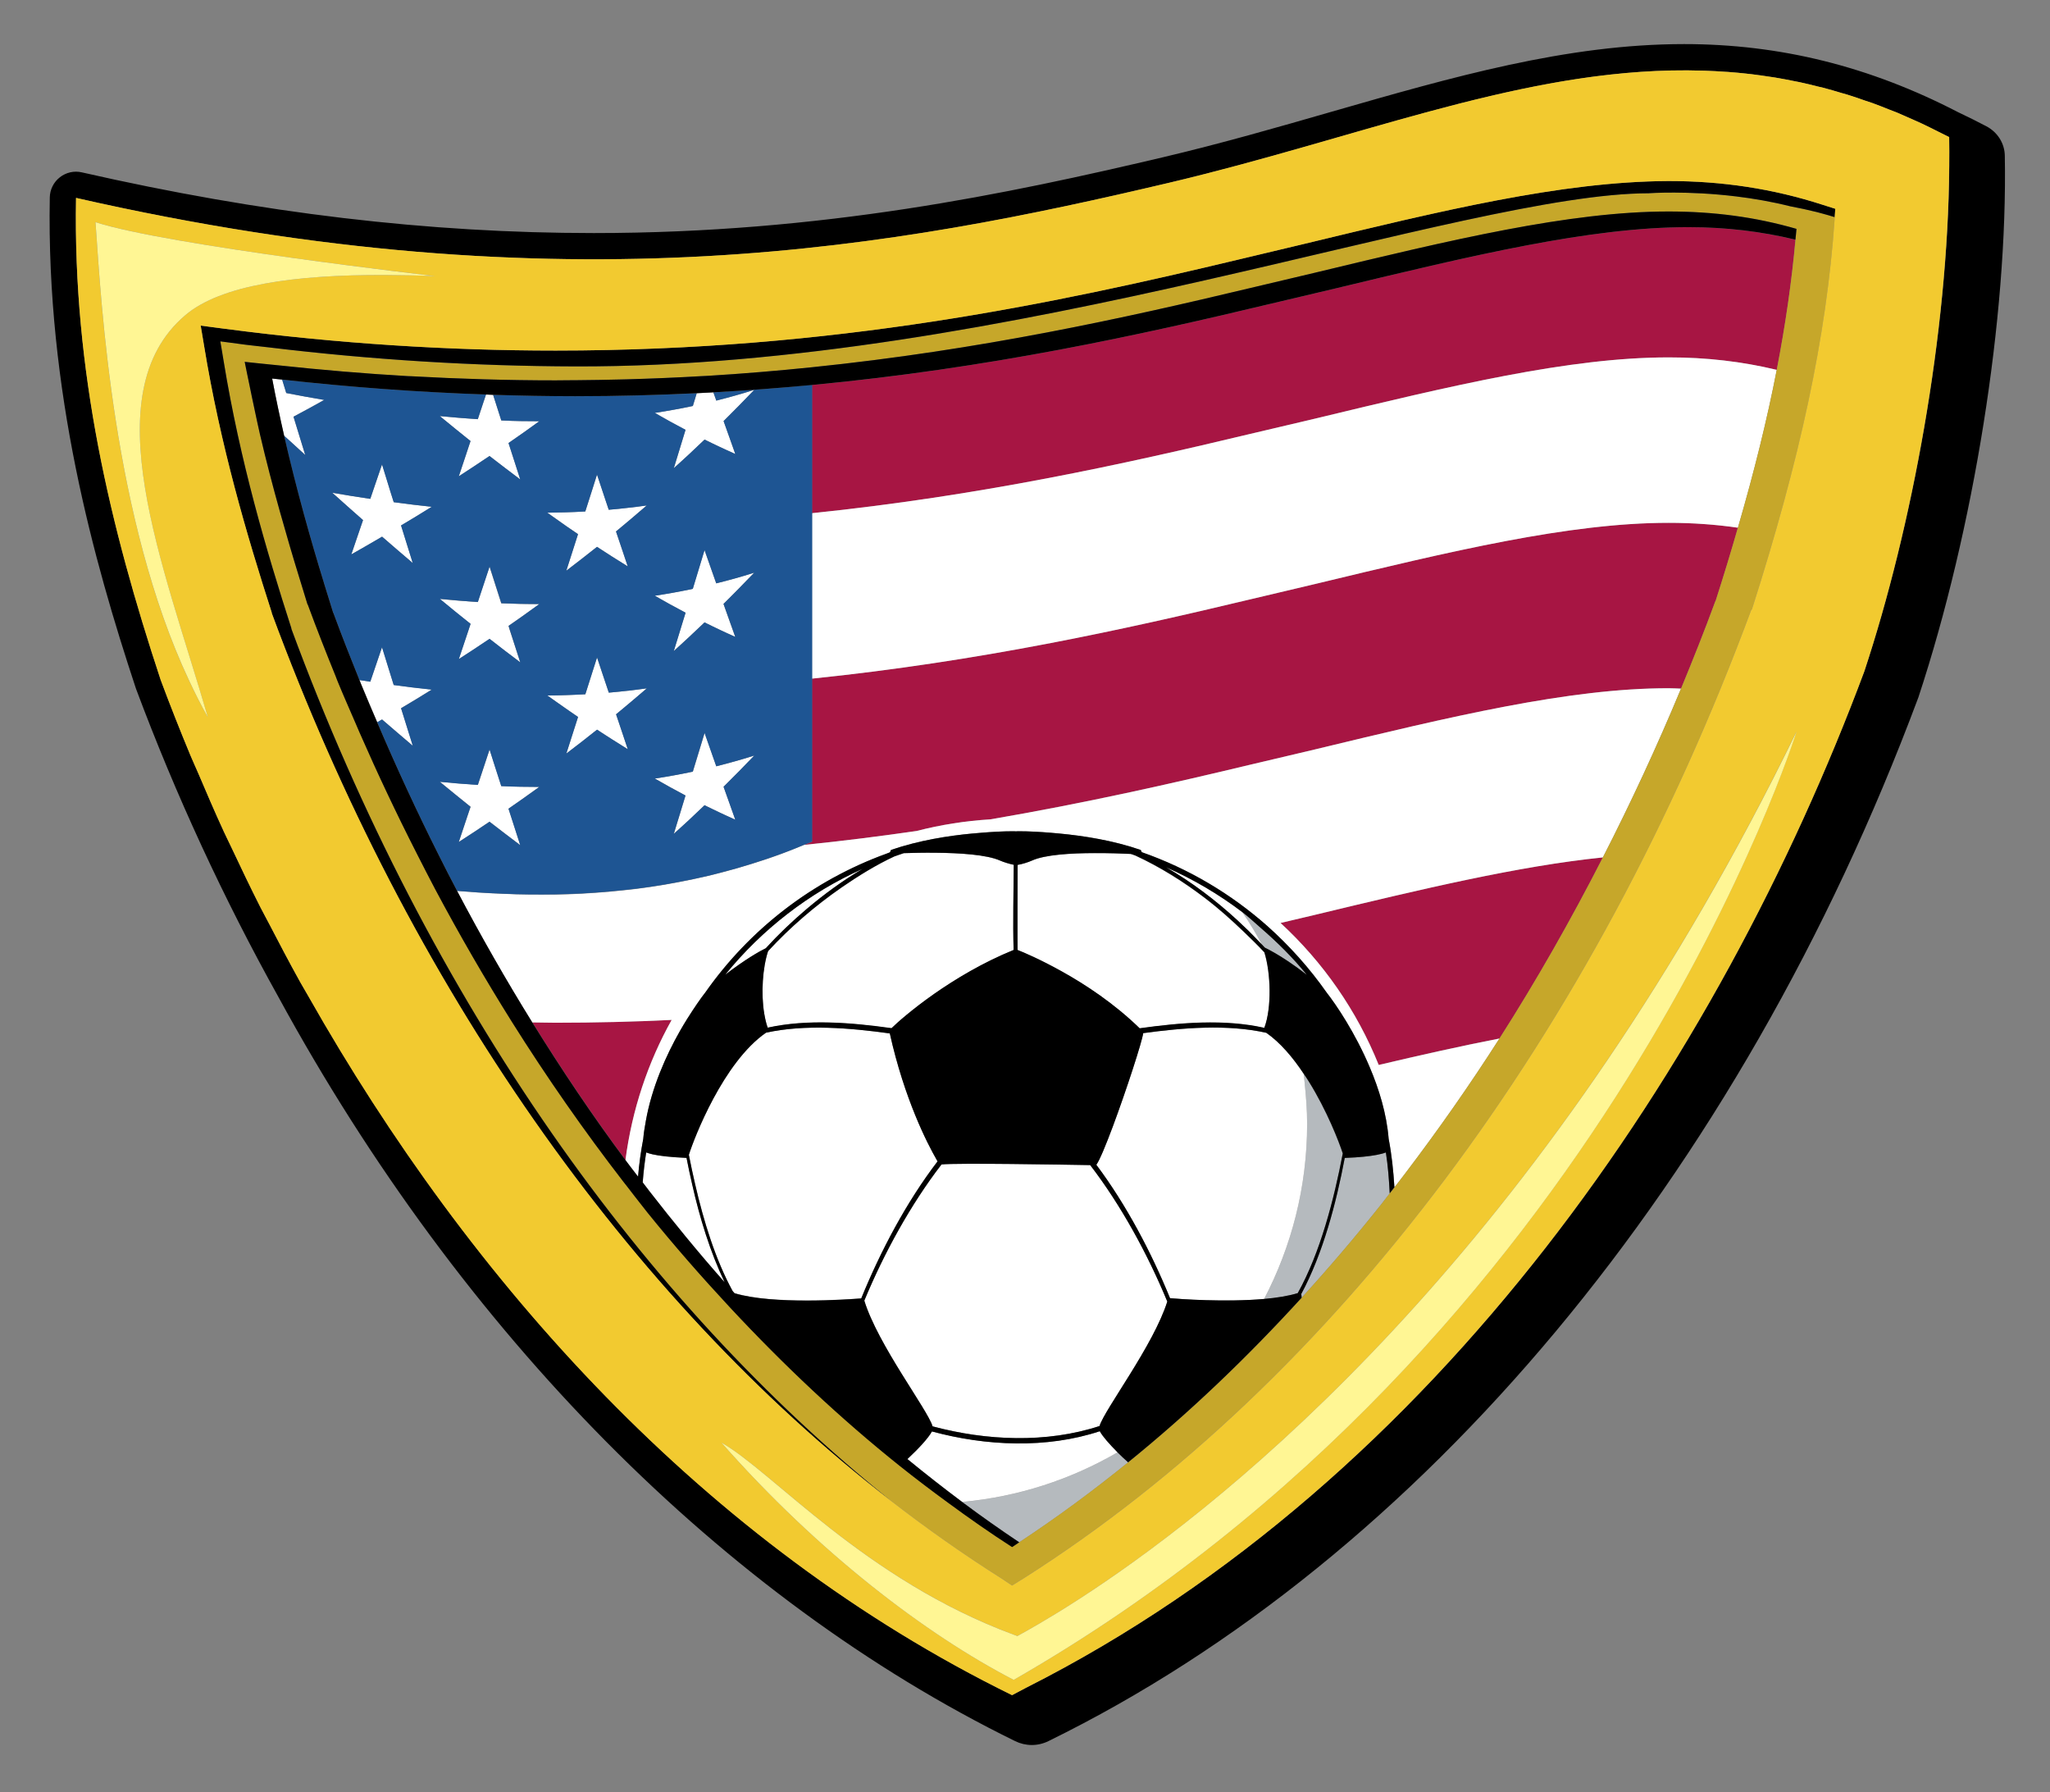
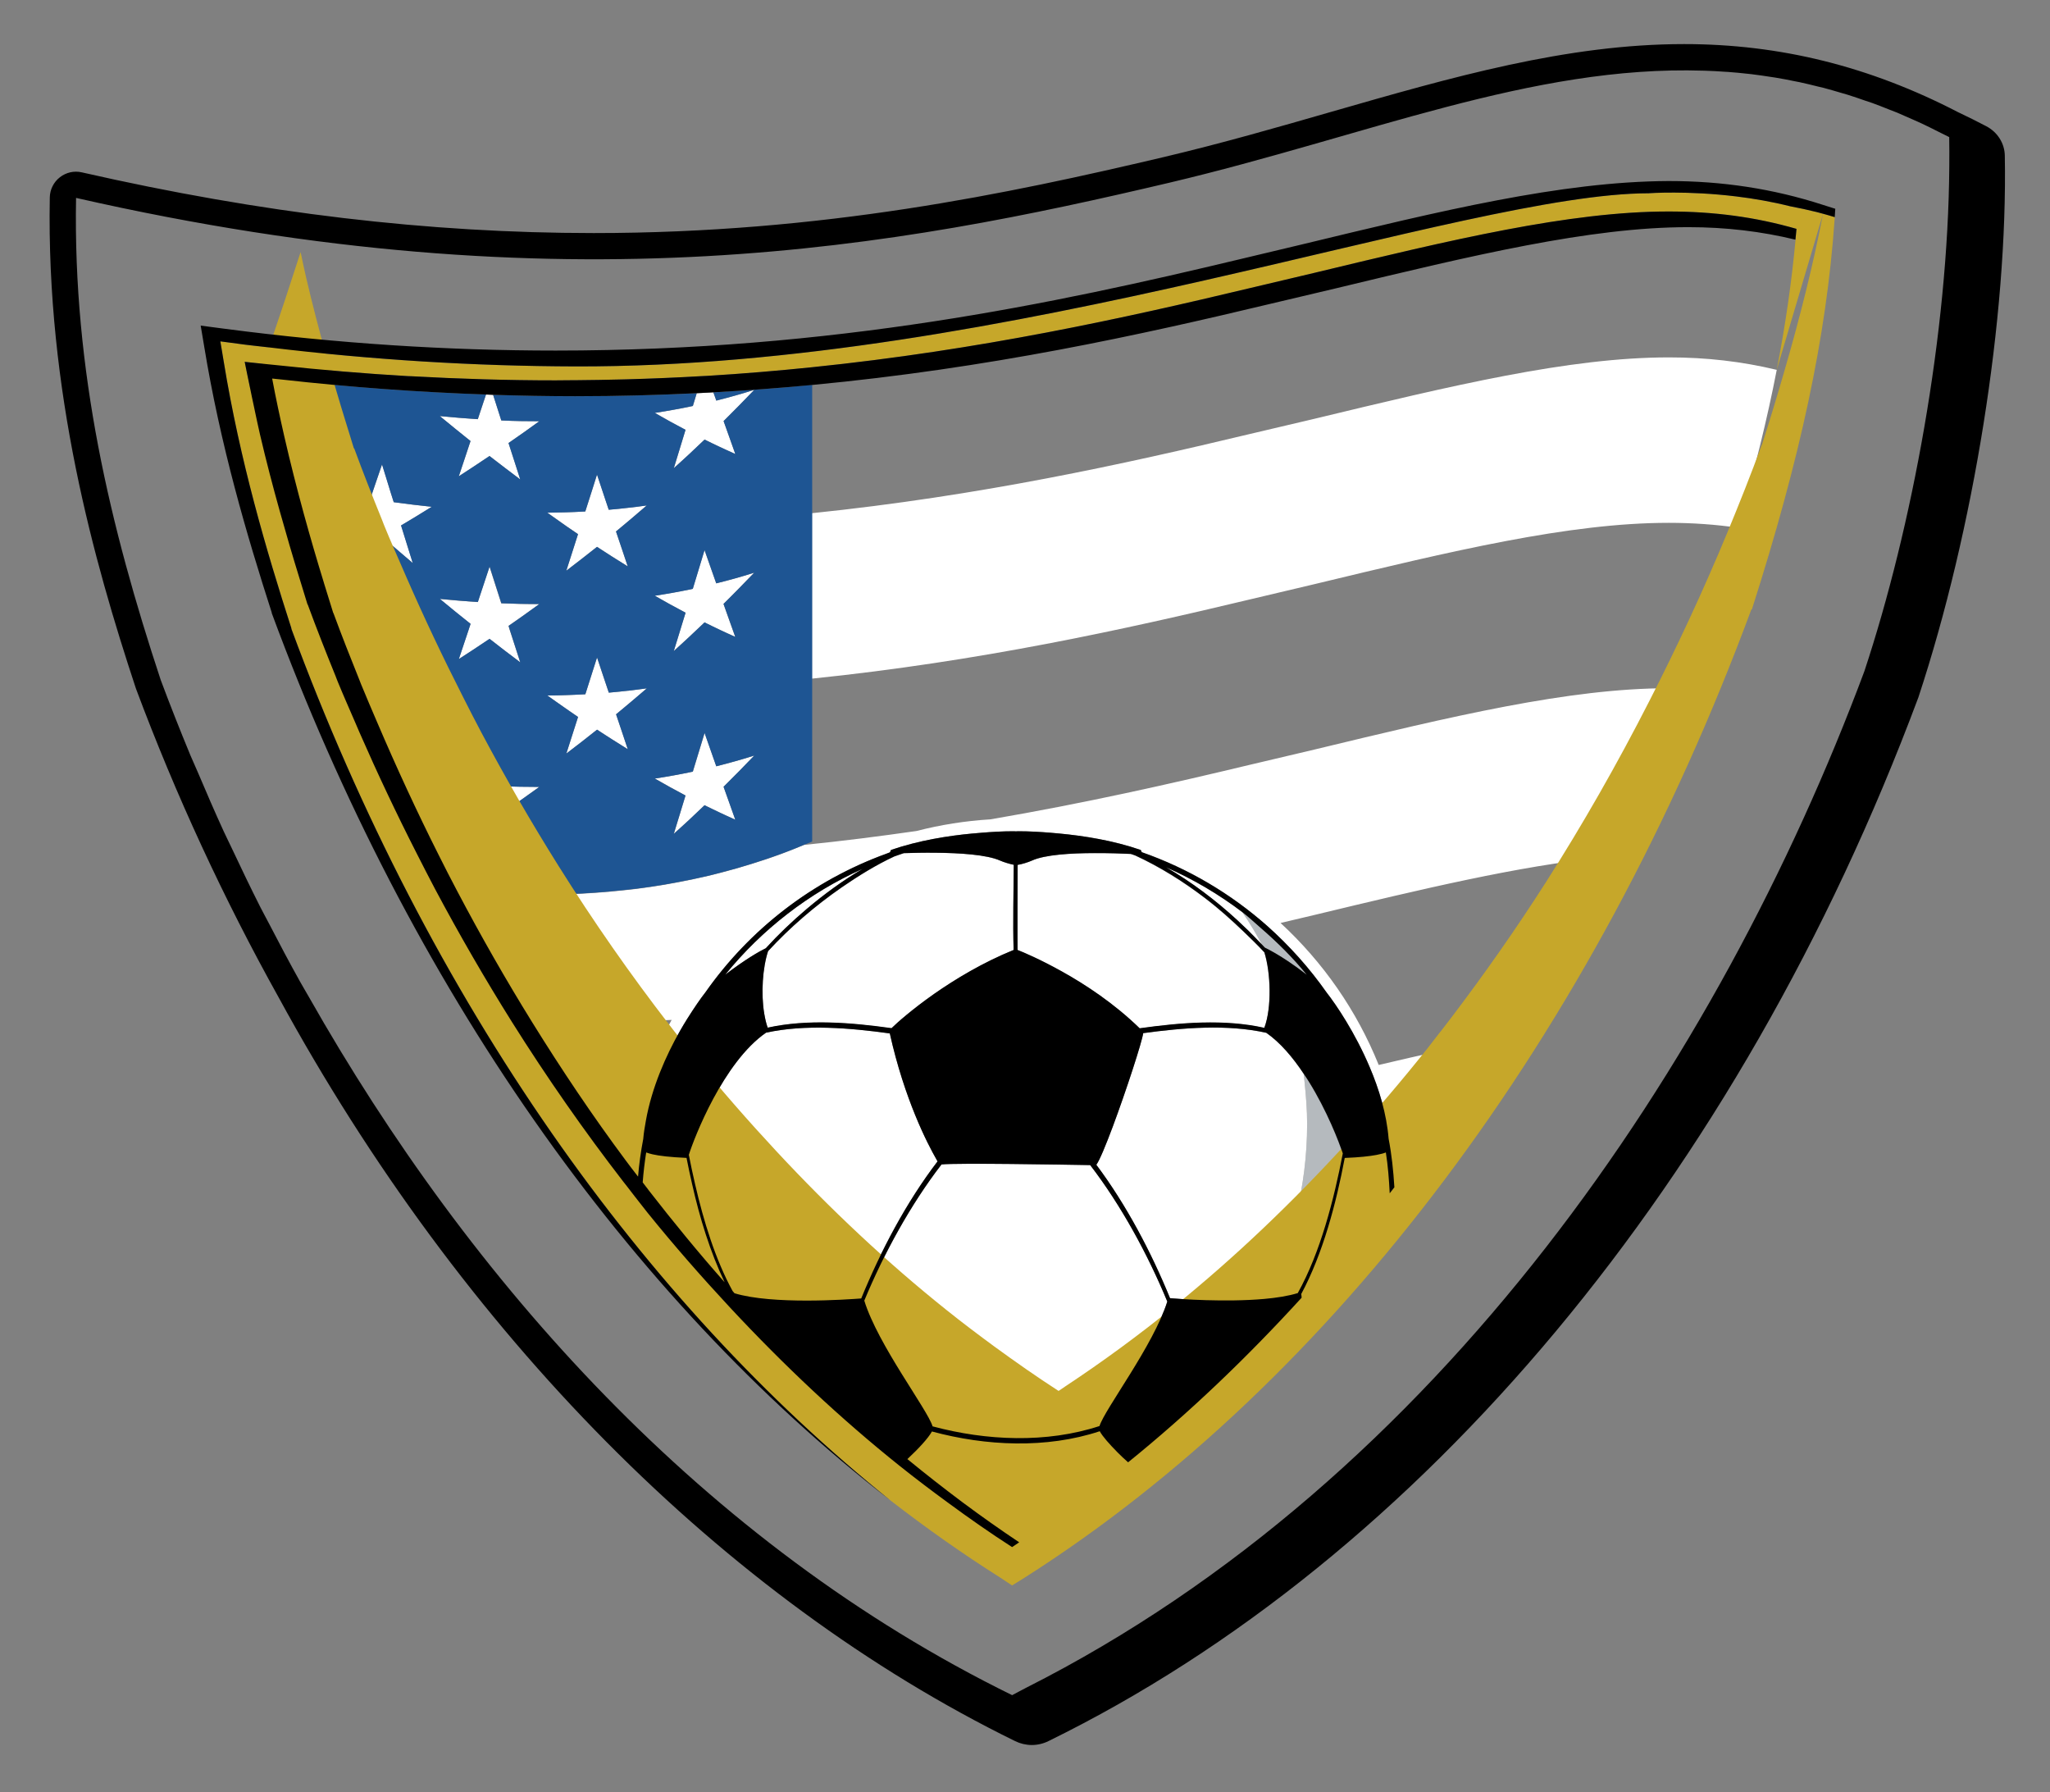
<svg xmlns="http://www.w3.org/2000/svg" version="1.1" id="Layer_1" x="0px" y="0px" width="51.667px" height="45.167px" viewBox="0 0 51.667 45.167" style="enable-background:new 0 0 51.667 45.167;" xml:space="preserve">
  <rect x="0" y="0" width="51.667" height="45.167" fill="#808080" stroke="none" />
-   <path id="color6" style="fill:#A71543;" d="M45.25,6.041C45.156,7.102,45,8.186,44.78,9.32c-0.88-0.21-1.773-0.314-2.725-0.314  c-2.512,0-5.465,0.711-8.93,1.548l-1.623,0.382c-3.183,0.761-6.806,1.561-11.038,1.996c0-0.082,0-0.163,0-0.245  c0-0.199,0-0.405,0-0.627c0-0.221,0-0.458,0-0.72c0-0.264,0-0.501,0-0.722s0-0.426,0-0.626c0-0.097,0-0.193,0-0.29  c4.464-0.422,8.25-1.255,11.579-2.051l1.629-0.385c3.433-0.827,6.394-1.541,8.879-1.541C43.508,5.726,44.396,5.833,45.25,6.041z   M33.125,14.721l-1.623,0.384c-3.184,0.761-6.806,1.56-11.038,1.996c0,0.034,0,0.063,0,0.099c0,0.221,0,0.458,0,0.722s0,0.5,0,0.721  s0,0.426,0,0.627c0,0.199,0,0.394,0,0.595s0,0.406,0,0.626s0,0.459,0,0.721c-0.066,0.029-0.13,0.052-0.196,0.078  c0.978-0.098,1.92-0.217,2.834-0.35c0.602-0.154,1.222-0.253,1.861-0.293c2.378-0.408,4.546-0.898,6.539-1.375l1.623-0.383  c3.465-0.836,6.42-1.547,8.93-1.547c0.105,0,0.207,0.007,0.313,0.01c0.299-0.726,0.592-1.458,0.865-2.203h0.004  c0.207-0.64,0.393-1.251,0.564-1.852c-0.566-0.082-1.146-0.123-1.746-0.123C39.543,13.175,36.59,13.887,33.125,14.721z   M13.416,25.762c0.747,1.202,1.529,2.364,2.349,3.47c0.165-1.268,0.565-2.462,1.165-3.531c-0.948,0.043-1.921,0.069-2.926,0.069  C13.809,25.77,13.611,25.763,13.416,25.762z M32.274,23.257c1.07,0.99,1.923,2.207,2.475,3.578c1.063-0.252,2.078-0.479,3.043-0.666  c0.928-1.451,1.795-2.978,2.606-4.563c-2.13,0.218-4.54,0.793-7.272,1.451L32.274,23.257z" />
  <path id="color5" style="fill:#B5BABE;" d="M31.879,23.88c-0.022-0.026-0.053-0.051-0.074-0.078  c-0.032-0.063-0.069-0.123-0.104-0.186c-0.037-0.064-0.072-0.132-0.111-0.195c-0.086-0.147-0.182-0.291-0.277-0.434  c0.159,0.122,0.305,0.26,0.456,0.391c0.42,0.363,0.817,0.754,1.167,1.185c-0.357-0.272-0.614-0.438-0.801-0.545  C32.024,23.951,31.933,23.904,31.879,23.88z M32.986,27.257c-0.04-0.066-0.086-0.131-0.13-0.198c0.009,0.073,0.02,0.149,0.025,0.224  c0.035,0.342,0.063,0.688,0.063,1.039c0,1.592-0.396,3.092-1.083,4.412c0.314-0.029,0.608-0.074,0.846-0.146  c0.57-1.021,0.914-2.367,1.133-3.521C33.743,28.772,33.44,27.992,32.986,27.257z M24.253,37.848c0.473,0.353,0.952,0.69,1.437,1.015  c0.934-0.613,1.848-1.287,2.744-2.014c-0.094-0.085-0.182-0.169-0.266-0.252C26.997,37.277,25.671,37.72,24.253,37.848z   M34.929,29.041c-0.05,0.021-0.134,0.041-0.235,0.062c-0.176,0.032-0.428,0.063-0.801,0.075c-0.213,1.132-0.548,2.41-1.096,3.43  c0.004,0.021,0.007,0.063,0.009,0.092c0.684-0.748,1.351-1.529,1.999-2.344c0.072-0.093,0.146-0.189,0.22-0.284  C35.01,29.722,34.981,29.378,34.929,29.041z" />
  <path id="fill" style="fill:#FFFFFF;" d="M44.78,9.32c-0.242,1.25-0.568,2.565-0.979,3.978c-0.566-0.082-1.146-0.123-1.746-0.123  c-2.512,0-5.465,0.712-8.93,1.546l-1.623,0.384c-3.183,0.761-6.806,1.56-11.038,1.996c0-0.183,0-0.359,0-0.528  c0-0.201,0-0.394,0-0.595s0-0.406,0-0.627c0-0.22,0-0.459,0-0.722c0-0.264,0-0.5,0-0.721s0-0.427,0-0.627c0-0.118,0-0.233,0-0.349  c4.231-0.437,7.855-1.234,11.038-1.996l1.623-0.382c3.465-0.835,6.42-1.548,8.93-1.548C43.006,9.005,43.9,9.109,44.78,9.32z   M33.125,18.889l-1.623,0.383c-1.992,0.478-4.16,0.968-6.539,1.375c-0.64,0.039-1.261,0.138-1.861,0.293  c-0.915,0.132-1.857,0.252-2.834,0.351c-0.193,0.078-0.386,0.158-0.577,0.228c-0.254,0.094-0.506,0.178-0.758,0.255  c-0.25,0.079-0.498,0.148-0.743,0.213s-0.489,0.122-0.73,0.172c-0.24,0.051-0.48,0.096-0.717,0.137  c-0.237,0.039-0.47,0.074-0.704,0.104c-0.232,0.027-0.463,0.053-0.691,0.072c-0.229,0.021-0.457,0.035-0.682,0.048  s-0.449,0.021-0.67,0.024c-0.221,0-0.44,0-0.658-0.002s-0.435-0.008-0.651-0.018c-0.216-0.008-0.43-0.02-0.642-0.033  c-0.177-0.013-0.35-0.025-0.525-0.039c0.6,1.139,1.232,2.242,1.894,3.312c0.196,0.001,0.393,0.008,0.588,0.008  c1.005,0,1.979-0.024,2.926-0.071c-0.6,1.072-1,2.268-1.165,3.533c0.091,0.124,0.186,0.243,0.279,0.367  c0.013,0.018,0.026,0.031,0.039,0.048c0.028-0.319,0.073-0.638,0.131-0.95c0.012-0.152,0.039-0.306,0.066-0.455  c0.15-0.84,0.508-1.644,0.857-2.259c0.062-0.11,0.122-0.207,0.182-0.306c0.036-0.057,0.071-0.109,0.105-0.162  c0.013-0.021,0.027-0.041,0.041-0.063c0.122-0.188,0.231-0.341,0.313-0.443c0.694-0.99,1.571-1.84,2.582-2.504  c0.019-0.012,0.036-0.022,0.055-0.034c0.182-0.117,0.367-0.229,0.556-0.335c0.061-0.032,0.124-0.063,0.186-0.096  c0.156-0.082,0.314-0.164,0.477-0.238c0.231-0.104,0.464-0.203,0.706-0.29c0.032-0.013,0.062-0.025,0.095-0.037l0.025-0.058  c0.7-0.244,1.454-0.359,2.051-0.416c0.012,0,0.023,0,0.034-0.002c0.068-0.006,0.134-0.012,0.197-0.016  c0.264-0.023,0.531-0.039,0.801-0.039l0.065,0.004l0.057-0.004h0.009c0.271,0,0.54,0.016,0.807,0.039  c0.072,0.006,0.147,0.012,0.226,0.02c0.598,0.055,1.349,0.172,2.047,0.414l0.025,0.055c1.178,0.412,2.248,1.05,3.165,1.861  c0.562,0.498,1.063,1.06,1.494,1.674c0.243,0.31,0.72,1.015,1.086,1.881c0.235,0.556,0.427,1.177,0.478,1.806  c0.076,0.397,0.119,0.808,0.145,1.222c0.092-0.117,0.184-0.231,0.273-0.352c0.824-1.084,1.617-2.214,2.373-3.396  c-0.963,0.187-1.979,0.416-3.043,0.666c-0.552-1.371-1.402-2.59-2.474-3.578l0.851-0.201c2.733-0.658,5.145-1.234,7.273-1.451  c0.702-1.373,1.361-2.791,1.969-4.253c-0.104-0.003-0.207-0.01-0.313-0.01C39.543,17.342,36.59,18.053,33.125,18.889z   M25.202,21.685c-0.331-0.146-1.006-0.189-1.611-0.195c-0.308-0.005-0.598,0.002-0.812,0.01c-0.081,0.025-0.16,0.053-0.238,0.082  c-0.458,0.213-0.901,0.486-1.331,0.785c-0.677,0.469-1.312,1.018-1.853,1.605c-0.135,0.412-0.182,1.064-0.096,1.576  c0.022,0.127,0.049,0.248,0.086,0.352c1.01-0.223,2.109-0.127,3.122,0.014c0.142-0.142,0.53-0.481,1.077-0.867  c0.537-0.375,1.226-0.791,2-1.104c-0.021-0.714,0-1.435,0.003-2.147C25.455,21.774,25.295,21.727,25.202,21.685z M31.461,23.449  c0.117,0.117,0.23,0.231,0.344,0.354c-0.032-0.063-0.069-0.125-0.104-0.188c-0.037-0.064-0.072-0.132-0.111-0.195  c-0.086-0.146-0.182-0.291-0.277-0.433c-0.591-0.45-1.236-0.831-1.928-1.134c0.646,0.372,1.25,0.83,1.802,1.336  C31.28,23.275,31.37,23.362,31.461,23.449z M17.303,29.177c-0.415-0.018-0.686-0.051-0.857-0.09  c-0.067-0.018-0.122-0.031-0.16-0.047c-0.039,0.25-0.068,0.502-0.087,0.756c0.025,0.033,0.051,0.065,0.076,0.1  c0.025,0.031,0.05,0.064,0.076,0.1c0.62,0.799,1.255,1.576,1.913,2.317c-0.366-0.765-0.63-1.631-0.819-2.47  C17.393,29.617,17.344,29.393,17.303,29.177z M32.856,27.059c-0.271-0.407-0.587-0.784-0.943-1.032  c-0.988-0.221-2.104-0.127-3.102,0.008c-0.025,0.217-0.43,1.45-0.768,2.358c-0.174,0.469-0.332,0.853-0.414,0.96  c0.756,1.009,1.385,2.202,1.856,3.361c0.226,0.021,1.396,0.105,2.375,0.02c0.688-1.32,1.084-2.818,1.084-4.412  c0-0.352-0.028-0.697-0.063-1.039C32.875,27.208,32.865,27.132,32.856,27.059z M23.49,36.069c-0.097,0.177-0.341,0.437-0.619,0.697  c0.456,0.373,0.916,0.733,1.382,1.081c1.418-0.129,2.744-0.57,3.916-1.251c-0.203-0.204-0.373-0.396-0.447-0.531  C26.375,36.507,24.85,36.439,23.49,36.069z M23.598,29.207c-0.221-0.386-0.802-1.506-1.171-3.168  c-1.002-0.136-2.124-0.233-3.119-0.018c-1.078,0.746-1.81,2.65-1.945,3.078c0.045,0.238,0.1,0.488,0.157,0.736  c0.213,0.932,0.511,1.901,0.944,2.695c0.017,0.02,0.033,0.036,0.049,0.055c0.958,0.291,2.843,0.16,3.194,0.131  c0.488-1.196,1.139-2.428,1.924-3.453C23.621,29.248,23.608,29.225,23.598,29.207z M23.73,29.343  c-0.781,1.01-1.454,2.244-1.946,3.432c0.345,1.117,1.597,2.748,1.721,3.168c1.354,0.363,2.868,0.43,4.207-0.008  c0.136-0.432,1.357-2.027,1.711-3.139c-0.491-1.187-1.164-2.424-1.944-3.438C26.799,29.348,24.128,29.302,23.73,29.343z   M18.278,24.563c0.256-0.196,0.466-0.339,0.632-0.444c0.181-0.115,0.311-0.186,0.391-0.223c0.318-0.352,0.666-0.682,1.031-0.99  c0.441-0.375,0.912-0.718,1.408-1.01C20.388,22.5,19.204,23.421,18.278,24.563z M28.5,21.52c-0.228-0.013-0.562-0.022-0.914-0.022  c-0.598,0.002-1.253,0.041-1.576,0.188c-0.1,0.045-0.269,0.098-0.364,0.109c-0.001,0.349-0.002,0.697-0.003,1.045  c0,0.265,0,0.527,0,0.791c0,0.123,0.002,0.304,0.001,0.302c0,0.002,0,0.004,0,0.007c0.139,0.053,0.574,0.238,1.125,0.548  c0.589,0.329,1.311,0.804,1.953,1.429c1.017-0.143,2.126-0.238,3.142-0.012c0.191-0.515,0.163-1.388,0.001-1.902  c-0.164-0.18-0.343-0.352-0.519-0.521c-0.312-0.298-0.634-0.587-0.978-0.85c-0.555-0.422-1.146-0.789-1.75-1.068  C28.579,21.546,28.54,21.533,28.5,21.52z M7.214,9.903C7.173,9.773,7.141,9.667,7.11,9.565C7.027,9.556,6.943,9.548,6.859,9.539  c0.093,0.491,0.195,0.971,0.302,1.441c0.049,0.044,0.097,0.089,0.144,0.131c0.116,0.106,0.232,0.213,0.388,0.354  c-0.059-0.193-0.104-0.338-0.148-0.482c-0.044-0.146-0.089-0.29-0.148-0.483c0.155-0.083,0.271-0.146,0.387-0.208  c0.118-0.063,0.232-0.126,0.387-0.214c-0.191-0.033-0.334-0.059-0.478-0.084C7.55,9.967,7.407,9.939,7.214,9.903z M11.859,11.114  c-0.058,0.179-0.103,0.311-0.147,0.445c-0.045,0.132-0.088,0.266-0.148,0.443c0.155-0.1,0.271-0.176,0.387-0.253  c0.116-0.076,0.232-0.153,0.387-0.258c0.155,0.121,0.271,0.21,0.387,0.298c0.116,0.089,0.233,0.177,0.387,0.293  c-0.06-0.183-0.103-0.32-0.147-0.459c-0.045-0.137-0.089-0.274-0.148-0.459c0.155-0.107,0.271-0.189,0.387-0.27  c0.116-0.083,0.234-0.167,0.389-0.279c-0.191,0-0.336-0.002-0.479-0.004c-0.144-0.002-0.287-0.007-0.479-0.016  c-0.059-0.184-0.104-0.322-0.148-0.461c-0.019-0.06-0.039-0.121-0.059-0.184c-0.058-0.001-0.12-0.006-0.178-0.008  c-0.021,0.061-0.041,0.12-0.059,0.176c-0.045,0.133-0.089,0.269-0.148,0.446c-0.192-0.012-0.335-0.023-0.479-0.035  s-0.288-0.024-0.479-0.043c0.155,0.126,0.271,0.222,0.387,0.317S11.705,10.991,11.859,11.114z M17.278,10.831  c-0.059,0.195-0.104,0.34-0.148,0.485c-0.044,0.146-0.089,0.29-0.147,0.482c0.154-0.141,0.271-0.248,0.388-0.355  c0.116-0.108,0.232-0.218,0.387-0.366c0.155,0.077,0.271,0.132,0.387,0.187c0.117,0.054,0.233,0.109,0.388,0.177  c-0.059-0.166-0.104-0.29-0.148-0.415c-0.045-0.124-0.089-0.25-0.148-0.415c0.155-0.154,0.271-0.27,0.387-0.389  c0.116-0.119,0.232-0.237,0.388-0.399c-0.191,0.061-0.336,0.104-0.479,0.144c-0.145,0.04-0.288,0.08-0.479,0.128  c-0.027-0.078-0.051-0.145-0.074-0.208c-0.139,0.007-0.279,0.015-0.42,0.022c-0.029,0.098-0.06,0.198-0.097,0.322  c-0.191,0.041-0.336,0.068-0.479,0.094s-0.288,0.05-0.479,0.08c0.154,0.089,0.271,0.154,0.387,0.218  C17.007,10.686,17.123,10.75,17.278,10.831z M9.925,12.654c-0.033-0.105-0.049-0.158-0.083-0.262  C9.8,12.253,9.767,12.15,9.736,12.047c-0.032-0.104-0.065-0.207-0.107-0.344c-0.086,0.251-0.129,0.376-0.215,0.629  c-0.033,0.096-0.049,0.144-0.081,0.239c-0.191-0.028-0.336-0.05-0.479-0.074c-0.145-0.023-0.288-0.047-0.479-0.08  c0.155,0.14,0.271,0.243,0.387,0.346c0.106,0.095,0.217,0.192,0.354,0.313c0.012,0.01,0.021,0.019,0.034,0.03  c-0.058,0.172-0.103,0.303-0.147,0.432c-0.045,0.13-0.089,0.259-0.148,0.433c0.155-0.089,0.271-0.155,0.389-0.222  c0.117-0.066,0.232-0.133,0.387-0.225c0.155,0.135,0.271,0.235,0.387,0.335s0.232,0.199,0.387,0.331  c-0.06-0.188-0.103-0.332-0.148-0.474c-0.044-0.143-0.089-0.284-0.148-0.474c0.054-0.032,0.097-0.058,0.142-0.085  c0.087-0.053,0.169-0.102,0.246-0.148c0.116-0.071,0.232-0.143,0.387-0.238c-0.191-0.02-0.336-0.036-0.479-0.054  C10.259,12.698,10.116,12.679,9.925,12.654z M14.28,13.262c0.087,0.06,0.176,0.122,0.288,0.197  c-0.059,0.185-0.103,0.323-0.148,0.462c-0.044,0.139-0.089,0.276-0.148,0.46c0.155-0.118,0.271-0.208,0.387-0.298  c0.117-0.091,0.233-0.181,0.388-0.304c0.155,0.101,0.271,0.176,0.387,0.25s0.232,0.147,0.387,0.242  c-0.059-0.175-0.103-0.308-0.148-0.44c-0.044-0.131-0.089-0.264-0.147-0.44c0.068-0.057,0.126-0.106,0.183-0.152  c0.071-0.06,0.139-0.116,0.205-0.172c0.116-0.097,0.232-0.196,0.387-0.331c-0.191,0.027-0.334,0.045-0.479,0.06  c-0.145,0.017-0.288,0.032-0.479,0.048c-0.033-0.098-0.049-0.146-0.082-0.244c-0.043-0.128-0.075-0.225-0.106-0.321  c-0.032-0.098-0.065-0.194-0.107-0.322c-0.043,0.135-0.074,0.236-0.107,0.338c-0.032,0.101-0.064,0.202-0.107,0.337  c-0.032,0.102-0.049,0.152-0.082,0.255c-0.191,0.011-0.335,0.017-0.479,0.021c-0.144,0.005-0.288,0.008-0.479,0.01  c0.155,0.112,0.271,0.193,0.388,0.274C14.213,13.215,14.248,13.239,14.28,13.262z M8.166,14.689  c0.002-0.001,0.003-0.002,0.005-0.003c-0.002,0-0.004-0.001-0.008-0.001C8.165,14.686,8.165,14.688,8.166,14.689z M11.859,15.722  c-0.022,0.068-0.034,0.102-0.056,0.17c-0.048,0.145-0.083,0.251-0.12,0.359c-0.036,0.107-0.072,0.216-0.12,0.358  c0.155-0.1,0.271-0.176,0.387-0.252c0.116-0.075,0.232-0.154,0.387-0.258c0.155,0.121,0.271,0.21,0.387,0.299  s0.233,0.177,0.387,0.293c-0.048-0.148-0.083-0.261-0.12-0.371c-0.035-0.112-0.071-0.224-0.12-0.371  c-0.023-0.07-0.034-0.105-0.056-0.176c0.155-0.107,0.271-0.188,0.387-0.271c0.116-0.082,0.232-0.166,0.387-0.278  c-0.191,0-0.335-0.001-0.479-0.005c-0.143-0.003-0.288-0.007-0.478-0.015c-0.059-0.185-0.104-0.322-0.148-0.462  c-0.045-0.14-0.089-0.278-0.148-0.463c-0.059,0.178-0.104,0.313-0.148,0.447s-0.089,0.269-0.147,0.446  c-0.192-0.013-0.335-0.023-0.479-0.035c-0.145-0.011-0.288-0.025-0.479-0.044c0.155,0.128,0.271,0.223,0.387,0.318  C11.588,15.505,11.705,15.599,11.859,15.722z M17.278,15.439c-0.023,0.073-0.034,0.111-0.057,0.184  c-0.048,0.157-0.083,0.274-0.12,0.392c-0.035,0.118-0.073,0.235-0.121,0.391c0.155-0.141,0.271-0.248,0.389-0.357  c0.116-0.107,0.232-0.216,0.387-0.365c0.155,0.076,0.271,0.132,0.387,0.188c0.116,0.055,0.232,0.108,0.387,0.177  c-0.048-0.133-0.083-0.234-0.12-0.335s-0.072-0.201-0.12-0.337c-0.022-0.064-0.034-0.095-0.056-0.159  c0.155-0.152,0.271-0.27,0.387-0.389c0.116-0.118,0.232-0.237,0.387-0.399c-0.191,0.062-0.335,0.102-0.479,0.144  c-0.143,0.041-0.288,0.078-0.479,0.126c-0.06-0.167-0.103-0.293-0.147-0.419c-0.045-0.125-0.089-0.251-0.148-0.42  c-0.06,0.196-0.103,0.343-0.148,0.489c-0.044,0.147-0.087,0.293-0.148,0.488c-0.191,0.04-0.334,0.067-0.478,0.094  c-0.144,0.025-0.288,0.05-0.479,0.08c0.154,0.089,0.271,0.153,0.387,0.218C17.007,15.294,17.123,15.357,17.278,15.439z   M10.402,17.322c-0.143-0.018-0.287-0.035-0.479-0.062c-0.06-0.19-0.103-0.332-0.147-0.476c-0.045-0.143-0.089-0.285-0.148-0.476  c-0.059,0.174-0.104,0.304-0.148,0.435c-0.044,0.13-0.089,0.261-0.147,0.434c-0.103-0.016-0.19-0.03-0.272-0.042  c0.015,0.035,0.028,0.071,0.042,0.105c0.132,0.323,0.27,0.64,0.406,0.96c0.04-0.023,0.075-0.044,0.121-0.07  c0.155,0.134,0.271,0.234,0.389,0.334c0.116,0.1,0.232,0.2,0.387,0.33c-0.06-0.189-0.103-0.331-0.148-0.473s-0.09-0.284-0.15-0.474  c0.155-0.093,0.271-0.164,0.387-0.234s0.232-0.142,0.387-0.238c-0.143-0.016-0.257-0.028-0.366-0.041  C10.478,17.332,10.44,17.327,10.402,17.322z M14.569,18.067c-0.059,0.185-0.103,0.324-0.148,0.462  c-0.044,0.139-0.089,0.276-0.147,0.46c0.154-0.117,0.271-0.207,0.387-0.297s0.232-0.182,0.387-0.305  c0.155,0.101,0.271,0.176,0.387,0.25s0.233,0.146,0.387,0.243c-0.058-0.176-0.103-0.307-0.147-0.44  c-0.045-0.132-0.089-0.264-0.148-0.44c0.155-0.126,0.271-0.224,0.387-0.323c0.101-0.085,0.207-0.176,0.334-0.285  c0.019-0.016,0.033-0.028,0.053-0.046c-0.185,0.025-0.323,0.043-0.462,0.059c-0.004,0-0.012,0.001-0.017,0.001  c-0.144,0.017-0.288,0.032-0.479,0.048c-0.004-0.014-0.007-0.021-0.011-0.035c-0.053-0.158-0.096-0.286-0.138-0.409  c-0.044-0.134-0.089-0.266-0.147-0.443c-0.059,0.185-0.104,0.325-0.148,0.465c-0.039,0.12-0.078,0.245-0.125,0.394  c-0.008,0.024-0.014,0.043-0.022,0.069c-0.191,0.01-0.335,0.016-0.479,0.021s-0.288,0.009-0.479,0.01  c0.155,0.111,0.271,0.194,0.388,0.273C14.298,17.881,14.414,17.962,14.569,18.067z M11.712,20.773  c-0.045,0.133-0.09,0.266-0.148,0.443c0.155-0.1,0.271-0.176,0.387-0.252c0.116-0.077,0.232-0.154,0.387-0.26  c0.155,0.121,0.271,0.211,0.387,0.299c0.116,0.09,0.233,0.178,0.387,0.293c-0.06-0.185-0.103-0.32-0.147-0.459  c-0.045-0.137-0.089-0.274-0.148-0.46c0.155-0.106,0.271-0.188,0.387-0.271c0.116-0.082,0.234-0.165,0.389-0.278  c-0.191,0-0.336-0.002-0.479-0.004c-0.144-0.002-0.287-0.008-0.479-0.016c-0.075-0.234-0.113-0.352-0.189-0.588  c-0.043-0.133-0.065-0.2-0.106-0.335c-0.044,0.13-0.065,0.195-0.107,0.324c-0.075,0.228-0.113,0.342-0.188,0.569  c-0.192-0.013-0.336-0.025-0.479-0.035c-0.144-0.012-0.288-0.025-0.479-0.043c0.155,0.126,0.271,0.222,0.387,0.317  c0.117,0.095,0.233,0.188,0.388,0.313C11.8,20.507,11.755,20.64,11.712,20.773z M17.278,20.046c-0.059,0.194-0.104,0.34-0.148,0.485  s-0.089,0.289-0.147,0.481c0.154-0.142,0.271-0.248,0.388-0.354c0.116-0.109,0.232-0.22,0.387-0.367  c0.155,0.077,0.271,0.133,0.387,0.187c0.117,0.055,0.233,0.109,0.388,0.178c-0.059-0.166-0.104-0.29-0.148-0.415  c-0.045-0.124-0.089-0.249-0.148-0.415c0.155-0.153,0.271-0.27,0.387-0.388c0.116-0.119,0.232-0.237,0.388-0.399  c-0.191,0.061-0.336,0.103-0.479,0.143c-0.145,0.04-0.288,0.08-0.479,0.128c-0.075-0.214-0.112-0.32-0.188-0.535  c-0.044-0.122-0.065-0.182-0.107-0.305c-0.043,0.142-0.064,0.213-0.107,0.354c-0.075,0.249-0.113,0.373-0.189,0.621  c-0.191,0.04-0.334,0.067-0.478,0.094c-0.144,0.026-0.288,0.05-0.479,0.08c0.154,0.089,0.271,0.154,0.387,0.218  C17.007,19.901,17.123,19.963,17.278,20.046z" />
  <path id="color4" style="fill:#1E5593;" d="M17.979,9.887c0.022,0.063,0.046,0.13,0.074,0.208c0.191-0.048,0.336-0.088,0.479-0.128  c0.144-0.04,0.288-0.083,0.479-0.144c-0.155,0.162-0.271,0.28-0.387,0.399s-0.232,0.235-0.387,0.389  c0.058,0.167,0.103,0.292,0.148,0.415c0.044,0.124,0.088,0.249,0.147,0.415c-0.155-0.069-0.271-0.123-0.387-0.177  s-0.232-0.109-0.387-0.187c-0.155,0.147-0.271,0.257-0.387,0.366c-0.116,0.107-0.232,0.215-0.389,0.355  c0.06-0.192,0.105-0.337,0.148-0.482c0.044-0.146,0.089-0.291,0.148-0.485c-0.155-0.081-0.271-0.144-0.388-0.208  c-0.116-0.064-0.232-0.129-0.387-0.218c0.191-0.029,0.336-0.055,0.479-0.081c0.145-0.025,0.289-0.053,0.48-0.094  c0.038-0.123,0.068-0.225,0.098-0.321c-0.989,0.048-2.005,0.076-3.06,0.076c-0.688,0-1.378-0.013-2.072-0.035  c0.021,0.063,0.04,0.125,0.059,0.184c0.044,0.139,0.089,0.277,0.147,0.461c0.192,0.009,0.335,0.013,0.479,0.016  c0.145,0.002,0.288,0.004,0.479,0.004c-0.155,0.113-0.271,0.196-0.388,0.279c-0.117,0.082-0.233,0.164-0.388,0.27  c0.059,0.185,0.104,0.323,0.148,0.459c0.045,0.139,0.088,0.276,0.148,0.459c-0.155-0.116-0.271-0.204-0.387-0.293  c-0.116-0.09-0.232-0.177-0.388-0.298c-0.154,0.104-0.271,0.181-0.387,0.258c-0.116,0.077-0.232,0.153-0.387,0.253  c0.06-0.177,0.103-0.311,0.148-0.443c0.044-0.134,0.089-0.267,0.148-0.445c-0.155-0.123-0.271-0.217-0.388-0.313  c-0.116-0.094-0.232-0.189-0.387-0.317c0.191,0.019,0.336,0.03,0.479,0.043c0.144,0.011,0.286,0.023,0.479,0.035  c0.059-0.178,0.104-0.312,0.148-0.445c0.019-0.058,0.039-0.117,0.059-0.176c-1.71-0.059-3.428-0.184-5.137-0.375  c0.03,0.101,0.063,0.207,0.103,0.338c0.192,0.036,0.336,0.063,0.479,0.09c0.145,0.026,0.288,0.052,0.479,0.084  c-0.155,0.086-0.27,0.149-0.387,0.214c-0.116,0.063-0.232,0.125-0.388,0.209c0.059,0.193,0.104,0.337,0.148,0.483  c0.045,0.145,0.089,0.29,0.148,0.482c-0.155-0.141-0.271-0.248-0.387-0.354c-0.047-0.043-0.095-0.086-0.145-0.131  c0.157,0.686,0.325,1.346,0.498,1.972C7.829,13.57,8,14.151,8.164,14.687c0.004,0,0.005,0.001,0.008,0.001  c-0.002,0.001-0.003,0.002-0.006,0.003c0.079,0.258,0.157,0.51,0.232,0.748c0.005,0.007,0.009,0.014,0.011,0.021  c0.208,0.566,0.429,1.125,0.652,1.678c0.083,0.013,0.17,0.026,0.271,0.042c0.059-0.172,0.103-0.304,0.148-0.434  c0.044-0.13,0.089-0.261,0.148-0.435c0.058,0.191,0.103,0.333,0.147,0.477c0.045,0.143,0.089,0.285,0.148,0.475  c0.191,0.026,0.335,0.044,0.479,0.062c0.037,0.004,0.075,0.009,0.114,0.013c0.109,0.013,0.223,0.025,0.366,0.041  c-0.155,0.096-0.271,0.167-0.387,0.238c-0.116,0.072-0.232,0.137-0.387,0.23c0.059,0.19,0.103,0.332,0.147,0.474  c0.045,0.142,0.09,0.284,0.148,0.473c-0.155-0.13-0.271-0.23-0.387-0.33C9.9,18.366,9.782,18.265,9.628,18.13  c-0.045,0.026-0.082,0.048-0.121,0.07c0.485,1.136,0.997,2.246,1.541,3.325c0.155,0.311,0.313,0.617,0.473,0.924  c0.174,0.014,0.349,0.026,0.525,0.039c0.212,0.014,0.427,0.025,0.642,0.033c0.215,0.01,0.433,0.016,0.651,0.018  c0.221,0.002,0.44,0.002,0.664-0.002c0.222-0.004,0.445-0.013,0.67-0.023c0.225-0.014,0.451-0.027,0.682-0.049  c0.229-0.021,0.459-0.045,0.691-0.072c0.234-0.029,0.467-0.063,0.704-0.104s0.476-0.086,0.717-0.136  c0.242-0.051,0.485-0.106,0.73-0.173c0.245-0.063,0.493-0.133,0.743-0.212c0.25-0.078,0.502-0.162,0.758-0.256  c0.19-0.069,0.384-0.147,0.576-0.228c0.066-0.027,0.13-0.05,0.196-0.078c0-0.263,0-0.5,0-0.722c0-0.221,0-0.427,0-0.627  s0-0.396,0-0.595c0-0.2,0-0.405,0-0.627s0-0.458,0-0.721s0-0.5,0-0.722c0-0.035,0-0.064,0-0.099c0-0.183,0-0.358,0-0.527  c0-0.201,0-0.394,0-0.595c0-0.201,0-0.406,0-0.626s0-0.459,0-0.722c0-0.264,0-0.5,0-0.722c0-0.22,0-0.426,0-0.626  c0-0.118,0-0.233,0-0.349c0-0.083,0-0.163,0-0.245c0-0.199,0-0.405,0-0.626c0-0.221,0-0.458,0-0.72c0-0.264,0-0.501,0-0.722  s0-0.426,0-0.627c0-0.097,0-0.193,0-0.289C19.659,9.779,18.831,9.839,17.979,9.887z M12.873,15.948  c0.048,0.148,0.083,0.261,0.12,0.371c0.037,0.111,0.072,0.223,0.12,0.371c-0.154-0.116-0.271-0.205-0.387-0.293  c-0.116-0.089-0.232-0.179-0.387-0.3c-0.155,0.105-0.271,0.182-0.387,0.258s-0.232,0.152-0.387,0.252  c0.048-0.143,0.084-0.251,0.12-0.358c0.036-0.108,0.072-0.215,0.12-0.359c0.023-0.068,0.034-0.102,0.056-0.17  c-0.154-0.124-0.271-0.217-0.387-0.311c-0.116-0.095-0.232-0.189-0.387-0.318c0.191,0.019,0.336,0.032,0.479,0.043  c0.143,0.012,0.287,0.024,0.479,0.035c0.059-0.178,0.104-0.312,0.148-0.446c0.044-0.133,0.089-0.269,0.148-0.447  c0.059,0.186,0.103,0.324,0.148,0.463c0.044,0.138,0.089,0.277,0.148,0.462c0.192,0.008,0.335,0.012,0.478,0.015  c0.145,0.003,0.288,0.005,0.479,0.005c-0.155,0.112-0.271,0.196-0.387,0.278s-0.232,0.165-0.387,0.271  C12.838,15.844,12.85,15.878,12.873,15.948z M10.017,13.859c-0.117-0.1-0.233-0.2-0.388-0.335c-0.155,0.092-0.271,0.159-0.387,0.225  c-0.116,0.067-0.232,0.133-0.388,0.222c0.06-0.174,0.104-0.303,0.147-0.433c0.045-0.129,0.089-0.26,0.148-0.432  c-0.013-0.012-0.022-0.02-0.034-0.03c-0.136-0.121-0.247-0.218-0.354-0.313c-0.116-0.103-0.232-0.206-0.387-0.346  c0.191,0.032,0.335,0.056,0.479,0.08c0.143,0.023,0.288,0.045,0.479,0.074c0.032-0.095,0.049-0.143,0.081-0.239  c0.085-0.251,0.129-0.376,0.215-0.629c0.043,0.138,0.074,0.241,0.106,0.345c0.033,0.103,0.065,0.206,0.106,0.345  c0.034,0.104,0.049,0.157,0.083,0.262c0.191,0.026,0.335,0.044,0.479,0.061c0.145,0.018,0.288,0.034,0.479,0.054  c-0.155,0.096-0.271,0.168-0.387,0.238c-0.076,0.047-0.158,0.095-0.245,0.148c-0.046,0.027-0.089,0.053-0.142,0.084  c0.059,0.19,0.103,0.332,0.147,0.474c0.045,0.142,0.09,0.285,0.148,0.474C10.247,14.058,10.131,13.958,10.017,13.859z   M12.963,20.839c0.045,0.139,0.088,0.275,0.148,0.459c-0.155-0.115-0.271-0.203-0.387-0.293c-0.116-0.088-0.232-0.178-0.387-0.297  c-0.155,0.103-0.271,0.18-0.387,0.258c-0.116,0.076-0.233,0.15-0.388,0.252c0.059-0.178,0.104-0.311,0.148-0.443  c0.045-0.134,0.089-0.268,0.148-0.444c-0.155-0.124-0.271-0.217-0.387-0.313c-0.116-0.094-0.232-0.189-0.387-0.316  c0.191,0.018,0.335,0.03,0.479,0.043c0.144,0.011,0.287,0.023,0.479,0.035c0.075-0.229,0.113-0.341,0.189-0.569  c0.044-0.129,0.065-0.195,0.107-0.324c0.043,0.135,0.064,0.202,0.106,0.336c0.075,0.237,0.114,0.354,0.189,0.587  c0.192,0.009,0.335,0.013,0.479,0.016c0.145,0.002,0.288,0.005,0.479,0.005c-0.155,0.112-0.271,0.195-0.388,0.277  c-0.117,0.083-0.233,0.165-0.388,0.271C12.876,20.564,12.919,20.703,12.963,20.839z M18.384,20.242  c0.044,0.124,0.088,0.248,0.147,0.414c-0.155-0.068-0.271-0.123-0.387-0.178c-0.116-0.054-0.232-0.109-0.387-0.187  c-0.155,0.148-0.271,0.257-0.387,0.367c-0.116,0.106-0.232,0.215-0.389,0.354c0.06-0.192,0.105-0.339,0.148-0.481  c0.044-0.147,0.089-0.292,0.148-0.485c-0.155-0.081-0.271-0.145-0.388-0.208c-0.116-0.064-0.232-0.129-0.387-0.219  c0.191-0.028,0.336-0.054,0.479-0.08c0.145-0.026,0.288-0.053,0.479-0.094c0.075-0.248,0.114-0.372,0.189-0.621  c0.043-0.142,0.064-0.214,0.108-0.354c0.042,0.121,0.064,0.183,0.107,0.305c0.075,0.214,0.112,0.321,0.188,0.535  c0.191-0.048,0.336-0.088,0.479-0.128c0.144-0.04,0.288-0.083,0.479-0.143c-0.155,0.162-0.271,0.28-0.387,0.399  c-0.116,0.118-0.232,0.235-0.387,0.388C18.294,19.992,18.339,20.117,18.384,20.242z M15.914,17.677  c-0.116,0.097-0.232,0.196-0.387,0.323c0.059,0.176,0.103,0.309,0.148,0.44c0.044,0.132,0.089,0.264,0.147,0.44  c-0.154-0.095-0.271-0.169-0.387-0.243s-0.232-0.147-0.387-0.25c-0.155,0.123-0.271,0.215-0.387,0.305s-0.233,0.18-0.387,0.297  c0.058-0.183,0.103-0.321,0.147-0.46c0.045-0.139,0.089-0.277,0.148-0.462c-0.155-0.104-0.271-0.186-0.387-0.268  c-0.116-0.081-0.232-0.164-0.387-0.273c0.191-0.001,0.335-0.004,0.479-0.01c0.143-0.004,0.287-0.01,0.479-0.021  c0.008-0.026,0.014-0.046,0.022-0.069c0.048-0.149,0.087-0.274,0.125-0.394c0.045-0.14,0.089-0.279,0.148-0.465  c0.059,0.177,0.104,0.31,0.148,0.443c0.041,0.124,0.084,0.25,0.137,0.409c0.005,0.013,0.007,0.021,0.012,0.035  c0.191-0.017,0.334-0.032,0.479-0.048c0.004,0,0.012-0.001,0.017-0.001c0.138-0.017,0.278-0.033,0.462-0.059  c-0.02,0.017-0.035,0.029-0.053,0.046C16.12,17.501,16.015,17.591,15.914,17.677z M18.292,15.377  c0.048,0.135,0.083,0.235,0.12,0.337c0.036,0.101,0.073,0.202,0.12,0.335c-0.155-0.068-0.271-0.122-0.387-0.177  s-0.232-0.11-0.387-0.188c-0.155,0.148-0.271,0.258-0.387,0.366c-0.116,0.109-0.232,0.216-0.389,0.357  c0.048-0.156,0.085-0.273,0.121-0.391c0.037-0.118,0.073-0.234,0.12-0.392c0.022-0.074,0.034-0.111,0.057-0.184  c-0.155-0.081-0.271-0.146-0.389-0.209c-0.116-0.063-0.232-0.129-0.387-0.218c0.191-0.029,0.336-0.054,0.479-0.08  c0.145-0.026,0.288-0.053,0.479-0.094c0.06-0.195,0.103-0.341,0.148-0.488c0.044-0.147,0.089-0.293,0.148-0.489  c0.059,0.169,0.103,0.294,0.147,0.42c0.045,0.126,0.088,0.252,0.148,0.418c0.191-0.048,0.336-0.086,0.479-0.126  c0.145-0.041,0.288-0.082,0.479-0.143c-0.155,0.162-0.271,0.281-0.387,0.398c-0.117,0.118-0.233,0.235-0.388,0.389  C18.258,15.282,18.27,15.313,18.292,15.377z M15.674,13.833c0.044,0.132,0.089,0.264,0.147,0.44  c-0.154-0.095-0.271-0.168-0.387-0.242c-0.116-0.074-0.232-0.148-0.387-0.25c-0.155,0.123-0.271,0.214-0.387,0.304  s-0.233,0.181-0.387,0.298c0.058-0.184,0.103-0.321,0.147-0.459c0.045-0.139,0.089-0.277,0.148-0.463  c-0.112-0.076-0.201-0.138-0.288-0.197c-0.033-0.023-0.068-0.047-0.1-0.07c-0.116-0.081-0.232-0.163-0.387-0.274  c0.191-0.002,0.335-0.005,0.479-0.01c0.143-0.004,0.287-0.01,0.479-0.021c0.033-0.102,0.049-0.154,0.081-0.255  c0.043-0.135,0.075-0.236,0.108-0.337c0.031-0.101,0.063-0.204,0.106-0.338c0.043,0.129,0.075,0.225,0.107,0.322  c0.032,0.096,0.064,0.193,0.107,0.321c0.033,0.097,0.049,0.146,0.082,0.244c0.191-0.016,0.335-0.03,0.479-0.048  c0.145-0.016,0.288-0.033,0.479-0.06c-0.155,0.135-0.271,0.233-0.387,0.331c-0.066,0.055-0.133,0.112-0.205,0.172  c-0.056,0.046-0.114,0.096-0.183,0.152C15.585,13.569,15.628,13.7,15.674,13.833z" />
-   <path id="color3" style="fill:#C6A72A;" d="M45.947,5.387c-0.052-0.014-0.104-0.028-0.155-0.042  c-0.223-0.055-0.446-0.104-0.672-0.146l0,0c-0.468-0.117-0.931-0.196-1.359-0.248c-1.239-0.151-2.2-0.081-2.2-0.081l0.002,0.001  c-4.654,0-16.176,4.393-27.063,4.363C11.955,9.227,9.378,9.07,6.763,8.753C6.571,8.729,6.38,8.711,6.187,8.687L5.553,8.602  l0.039,0.229l0.046,0.277c0.41,2.508,1.075,4.767,1.706,6.725v0.014c1.724,4.669,3.95,8.953,6.565,12.711  c2.517,3.615,5.397,6.736,8.535,9.253c0.906,0.701,1.832,1.354,2.776,1.95l0.288,0.191l0.308-0.191  c7.804-4.959,14.36-13.696,18.321-24.395l0.018-0.014c1.213-3.793,1.879-6.862,2.083-9.821l0.005-0.062  C46.145,5.443,46.045,5.413,45.947,5.387z M44.78,9.32c-0.242,1.25-0.568,2.565-0.979,3.978c-0.174,0.601-0.358,1.212-0.564,1.852  h-0.004c-0.273,0.745-0.566,1.479-0.865,2.203c-0.607,1.463-1.266,2.88-1.97,4.253c-0.81,1.587-1.681,3.112-2.606,4.563  c-0.756,1.183-1.551,2.314-2.373,3.396c-0.09,0.121-0.183,0.235-0.272,0.354c-0.008,0.008-0.017,0.021-0.022,0.026  c-0.004,0.005-0.006,0.009-0.012,0.015c-0.027,0.035-0.057,0.074-0.085,0.11c-0.073,0.095-0.146,0.191-0.22,0.284  c-0.648,0.814-1.314,1.594-1.998,2.344c-1.395,1.528-2.854,2.92-4.374,4.149c-0.897,0.728-1.812,1.399-2.744,2.015  c-0.061,0.039-0.12,0.086-0.179,0.121c-0.546-0.352-1.083-0.729-1.616-1.117c-0.407-0.299-0.813-0.605-1.215-0.927  c-1.489-1.19-2.918-2.53-4.283-3.998c-0.708-0.761-1.4-1.55-2.07-2.379c-0.05-0.063-0.1-0.129-0.15-0.192  c-0.041-0.052-0.08-0.103-0.121-0.154c-0.013-0.018-0.025-0.033-0.04-0.051c-0.067-0.084-0.132-0.172-0.199-0.256  c-0.036-0.047-0.072-0.093-0.106-0.137c-0.983-1.27-1.92-2.611-2.804-4.02c-0.678-1.082-1.326-2.199-1.941-3.355  c-0.157-0.295-0.31-0.596-0.462-0.896c-0.504-0.99-0.985-2.005-1.439-3.044c-0.032-0.073-0.063-0.146-0.095-0.219  c-0.149-0.345-0.303-0.688-0.446-1.04c-0.01-0.022-0.019-0.044-0.027-0.067c-0.013-0.03-0.025-0.063-0.036-0.094  c-0.243-0.597-0.479-1.198-0.704-1.808l-0.007,0.003c-0.027-0.086-0.055-0.183-0.083-0.271c-0.04-0.126-0.079-0.259-0.12-0.388  c-0.168-0.542-0.333-1.104-0.495-1.685c-0.175-0.626-0.344-1.27-0.5-1.938c-0.046-0.195-0.087-0.393-0.129-0.591  c-0.005-0.023-0.01-0.048-0.016-0.073C6.367,10.099,6.33,9.911,6.291,9.722c-0.04-0.203-0.086-0.398-0.123-0.604  c0.22,0.026,0.441,0.046,0.662,0.069C6.887,9.193,6.943,9.199,7,9.204c1.101,0.118,2.196,0.213,3.283,0.274  c0.029,0.001,0.06,0.002,0.088,0.003c1.218,0.068,2.428,0.104,3.632,0.104c0.111,0,0.221-0.002,0.331-0.003  c0.065,0,0.127-0.001,0.191-0.001c0.382-0.003,0.76-0.009,1.133-0.019c0.043-0.001,0.086-0.002,0.128-0.003  c0.646-0.019,1.281-0.045,1.903-0.081c0.047-0.002,0.096-0.003,0.143-0.007c0.905-0.055,1.78-0.129,2.633-0.217  c4.231-0.435,7.854-1.233,11.038-1.994l1.623-0.384c3.465-0.834,6.418-1.546,8.929-1.546c1.133,0,2.184,0.137,3.225,0.438  c-0.007,0.091-0.021,0.182-0.026,0.272C45.156,7.1,45,8.186,44.78,9.32z" />
+   <path id="color3" style="fill:#C6A72A;" d="M45.947,5.387c-0.052-0.014-0.104-0.028-0.155-0.042  c-0.223-0.055-0.446-0.104-0.672-0.146l0,0c-0.468-0.117-0.931-0.196-1.359-0.248c-1.239-0.151-2.2-0.081-2.2-0.081l0.002,0.001  c-4.654,0-16.176,4.393-27.063,4.363C11.955,9.227,9.378,9.07,6.763,8.753C6.571,8.729,6.38,8.711,6.187,8.687L5.553,8.602  l0.039,0.229l0.046,0.277c0.41,2.508,1.075,4.767,1.706,6.725v0.014c1.724,4.669,3.95,8.953,6.565,12.711  c2.517,3.615,5.397,6.736,8.535,9.253c0.906,0.701,1.832,1.354,2.776,1.95l0.288,0.191l0.308-0.191  c7.804-4.959,14.36-13.696,18.321-24.395l0.018-0.014c1.213-3.793,1.879-6.862,2.083-9.821l0.005-0.062  C46.145,5.443,46.045,5.413,45.947,5.387z c-0.242,1.25-0.568,2.565-0.979,3.978c-0.174,0.601-0.358,1.212-0.564,1.852  h-0.004c-0.273,0.745-0.566,1.479-0.865,2.203c-0.607,1.463-1.266,2.88-1.97,4.253c-0.81,1.587-1.681,3.112-2.606,4.563  c-0.756,1.183-1.551,2.314-2.373,3.396c-0.09,0.121-0.183,0.235-0.272,0.354c-0.008,0.008-0.017,0.021-0.022,0.026  c-0.004,0.005-0.006,0.009-0.012,0.015c-0.027,0.035-0.057,0.074-0.085,0.11c-0.073,0.095-0.146,0.191-0.22,0.284  c-0.648,0.814-1.314,1.594-1.998,2.344c-1.395,1.528-2.854,2.92-4.374,4.149c-0.897,0.728-1.812,1.399-2.744,2.015  c-0.061,0.039-0.12,0.086-0.179,0.121c-0.546-0.352-1.083-0.729-1.616-1.117c-0.407-0.299-0.813-0.605-1.215-0.927  c-1.489-1.19-2.918-2.53-4.283-3.998c-0.708-0.761-1.4-1.55-2.07-2.379c-0.05-0.063-0.1-0.129-0.15-0.192  c-0.041-0.052-0.08-0.103-0.121-0.154c-0.013-0.018-0.025-0.033-0.04-0.051c-0.067-0.084-0.132-0.172-0.199-0.256  c-0.036-0.047-0.072-0.093-0.106-0.137c-0.983-1.27-1.92-2.611-2.804-4.02c-0.678-1.082-1.326-2.199-1.941-3.355  c-0.157-0.295-0.31-0.596-0.462-0.896c-0.504-0.99-0.985-2.005-1.439-3.044c-0.032-0.073-0.063-0.146-0.095-0.219  c-0.149-0.345-0.303-0.688-0.446-1.04c-0.01-0.022-0.019-0.044-0.027-0.067c-0.013-0.03-0.025-0.063-0.036-0.094  c-0.243-0.597-0.479-1.198-0.704-1.808l-0.007,0.003c-0.027-0.086-0.055-0.183-0.083-0.271c-0.04-0.126-0.079-0.259-0.12-0.388  c-0.168-0.542-0.333-1.104-0.495-1.685c-0.175-0.626-0.344-1.27-0.5-1.938c-0.046-0.195-0.087-0.393-0.129-0.591  c-0.005-0.023-0.01-0.048-0.016-0.073C6.367,10.099,6.33,9.911,6.291,9.722c-0.04-0.203-0.086-0.398-0.123-0.604  c0.22,0.026,0.441,0.046,0.662,0.069C6.887,9.193,6.943,9.199,7,9.204c1.101,0.118,2.196,0.213,3.283,0.274  c0.029,0.001,0.06,0.002,0.088,0.003c1.218,0.068,2.428,0.104,3.632,0.104c0.111,0,0.221-0.002,0.331-0.003  c0.065,0,0.127-0.001,0.191-0.001c0.382-0.003,0.76-0.009,1.133-0.019c0.043-0.001,0.086-0.002,0.128-0.003  c0.646-0.019,1.281-0.045,1.903-0.081c0.047-0.002,0.096-0.003,0.143-0.007c0.905-0.055,1.78-0.129,2.633-0.217  c4.231-0.435,7.854-1.233,11.038-1.994l1.623-0.384c3.465-0.834,6.418-1.546,8.929-1.546c1.133,0,2.184,0.137,3.225,0.438  c-0.007,0.091-0.021,0.182-0.026,0.272C45.156,7.1,45,8.186,44.78,9.32z" />
  <path id="outline" d="M50.063,3.182c-0.223-0.118-0.457-0.234-0.712-0.355c-2.229-1.155-4.488-1.716-6.905-1.716  c-2.96,0-5.841,0.83-8.89,1.706c-1.356,0.391-2.763,0.795-4.229,1.142c-3.927,0.926-8.6,1.914-14.363,1.914  c-4.156,0-8.377-0.5-12.903-1.53C1.868,4.298,1.665,4.345,1.509,4.467c-0.157,0.122-0.25,0.308-0.254,0.507  c-0.09,4.882,1.111,9.172,2.167,12.365c0.002,0.007,0.004,0.015,0.008,0.023c0.998,2.67,2.206,5.283,3.588,7.763  c4.626,8.488,11.221,15.147,18.567,18.75c0.129,0.063,0.274,0.098,0.419,0.098c0.146,0,0.29-0.034,0.419-0.098  c9.413-4.609,17.401-14.187,21.917-26.276c0.002-0.008,0.007-0.015,0.009-0.023c1.397-4.229,2.255-9.59,2.179-13.658  C50.522,3.612,50.345,3.33,50.063,3.182z M6.779,23.271c-0.072-0.139-0.147-0.273-0.217-0.411c-0.25-0.495-0.488-0.991-0.721-1.487  c-0.066-0.143-0.138-0.281-0.202-0.422c-0.228-0.496-0.441-0.991-0.651-1.486C4.926,19.322,4.86,19.178,4.8,19.036  c-0.263-0.636-0.514-1.271-0.75-1.903c-1.272-3.847-2.213-7.79-2.133-12.146c12.409,2.824,20.755,1.22,27.564-0.385  c4.961-1.174,9.121-2.962,13.453-2.821c0.004,0,0.01,0,0.016,0c0.182,0.005,0.367,0.016,0.551,0.029  c0.017,0.001,0.029,0.001,0.045,0.002c0.176,0.013,0.354,0.03,0.528,0.05c0.022,0.002,0.046,0.005,0.067,0.007  c0.172,0.021,0.342,0.046,0.515,0.073c0.029,0.004,0.058,0.008,0.087,0.013c0.164,0.027,0.329,0.059,0.494,0.093  c0.037,0.007,0.073,0.014,0.11,0.021c0.159,0.034,0.319,0.073,0.481,0.114c0.043,0.011,0.084,0.019,0.125,0.029  c0.153,0.04,0.307,0.086,0.463,0.132c0.051,0.015,0.102,0.028,0.152,0.044c0.146,0.045,0.296,0.098,0.443,0.149  c0.059,0.019,0.117,0.037,0.174,0.058c0.145,0.052,0.287,0.109,0.432,0.167c0.063,0.024,0.129,0.049,0.194,0.075  c0.137,0.058,0.274,0.12,0.415,0.182c0.072,0.033,0.146,0.063,0.218,0.098c0.13,0.061,0.265,0.128,0.396,0.195  c0.095,0.048,0.189,0.093,0.287,0.143l0,0c0.004,0.242,0.004,0.488,0.002,0.734c-0.029,4.202-0.938,9.1-2.142,12.731  c-3.676,9.846-10.702,20.35-21.13,25.613c-0.117,0.059-0.229,0.123-0.347,0.184c-7.764-3.809-13.663-10.426-17.729-17.602  c-0.069-0.123-0.144-0.244-0.212-0.367C7.294,24.257,7.035,23.765,6.779,23.271z M33.125,6.876L31.502,7.26  c-3.184,0.761-6.806,1.56-11.038,1.994c-0.853,0.088-1.729,0.162-2.633,0.217c-0.047,0.002-0.097,0.005-0.144,0.007  c-0.621,0.036-1.256,0.063-1.903,0.081c-0.043,0.001-0.086,0.002-0.128,0.003c-0.373,0.01-0.752,0.015-1.133,0.019  c-0.064,0-0.127,0.001-0.191,0.001c-0.11,0-0.22,0.003-0.331,0.003c-1.203,0-2.414-0.037-3.632-0.104  c-0.029-0.001-0.06-0.002-0.089-0.003C9.195,9.415,8.1,9.322,6.999,9.204c-0.056-0.005-0.112-0.011-0.17-0.017  C6.608,9.163,6.388,9.144,6.167,9.118c0.038,0.205,0.084,0.401,0.124,0.604c0.039,0.188,0.076,0.377,0.118,0.564  c0.004,0.025,0.009,0.049,0.015,0.073c0.043,0.197,0.083,0.396,0.129,0.591c0.156,0.669,0.325,1.312,0.5,1.938  c0.163,0.582,0.327,1.143,0.495,1.685c0.04,0.129,0.08,0.262,0.119,0.388c0.029,0.088,0.057,0.185,0.083,0.271l0.004-0.002  c0.225,0.61,0.461,1.211,0.704,1.808c0.012,0.03,0.023,0.062,0.036,0.094c0.01,0.022,0.018,0.044,0.027,0.067  c0.144,0.351,0.297,0.693,0.446,1.04c0.031,0.074,0.063,0.146,0.094,0.219c0.455,1.039,0.935,2.054,1.44,3.045  c0.153,0.299,0.305,0.6,0.462,0.896c0.615,1.156,1.263,2.274,1.941,3.356c0.884,1.406,1.821,2.748,2.803,4.019  c0.035,0.044,0.071,0.091,0.107,0.136c0.066,0.086,0.132,0.172,0.199,0.258c0.014,0.017,0.027,0.031,0.04,0.051  c0.041,0.052,0.08,0.103,0.121,0.154c0.051,0.063,0.1,0.129,0.15,0.191c0.67,0.829,1.362,1.618,2.07,2.379  c1.366,1.467,2.795,2.809,4.283,3.998c0.401,0.32,0.808,0.628,1.216,0.926c0.532,0.391,1.07,0.768,1.615,1.118  c0.061-0.036,0.119-0.082,0.179-0.12c-0.484-0.324-0.964-0.662-1.437-1.015c-0.466-0.349-0.927-0.71-1.381-1.082  c0.279-0.261,0.522-0.521,0.619-0.696c1.36,0.368,2.885,0.438,4.229-0.006c0.074,0.135,0.246,0.327,0.447,0.531  c0.084,0.084,0.172,0.169,0.268,0.252c1.52-1.23,2.98-2.621,4.373-4.148c-0.002-0.031-0.004-0.072-0.01-0.092  c0.549-1.021,0.884-2.299,1.097-3.43c0.373-0.014,0.623-0.043,0.801-0.076c0.103-0.021,0.187-0.041,0.235-0.063  c0.053,0.338,0.08,0.683,0.097,1.03c0.029-0.036,0.058-0.075,0.086-0.11c0.003-0.006,0.007-0.01,0.011-0.015  c0.008-0.009,0.016-0.021,0.021-0.026c-0.025-0.416-0.068-0.823-0.145-1.223c-0.051-0.629-0.24-1.248-0.478-1.806  c-0.366-0.865-0.843-1.571-1.086-1.88c-0.431-0.615-0.937-1.178-1.494-1.676c-0.917-0.812-1.987-1.448-3.165-1.86l-0.025-0.056  c-0.699-0.242-1.449-0.357-2.047-0.414c-0.076-0.006-0.153-0.012-0.226-0.02c-0.267-0.021-0.534-0.037-0.807-0.037h-0.009  l-0.057,0.002l-0.065-0.002c-0.27,0-0.537,0.016-0.801,0.037c-0.073,0.006-0.147,0.014-0.227,0.02c-0.001,0-0.004,0-0.005,0  c-0.595,0.055-1.35,0.172-2.051,0.414l-0.025,0.059c-0.033,0.012-0.063,0.025-0.095,0.037c-1.854,0.672-3.442,1.902-4.56,3.496  c-0.112,0.143-0.277,0.379-0.458,0.668c-0.06,0.098-0.121,0.195-0.182,0.304c-0.35,0.615-0.708,1.419-0.857,2.259  c-0.027,0.15-0.054,0.305-0.066,0.457c-0.06,0.313-0.104,0.629-0.131,0.951c-0.013-0.018-0.026-0.031-0.039-0.05  c-0.093-0.122-0.188-0.241-0.279-0.367c-0.822-1.104-1.603-2.267-2.349-3.47c-0.662-1.068-1.294-2.174-1.894-3.313  c-0.161-0.305-0.318-0.611-0.473-0.922c-0.543-1.08-1.056-2.19-1.541-3.325c-0.136-0.319-0.274-0.636-0.406-0.96  c-0.014-0.035-0.027-0.07-0.041-0.105c-0.223-0.554-0.444-1.112-0.652-1.678c-0.002-0.008-0.006-0.015-0.011-0.021  c-0.075-0.237-0.152-0.49-0.232-0.748c0-0.001-0.001-0.003-0.001-0.005c-0.165-0.536-0.336-1.117-0.505-1.733  c-0.171-0.626-0.34-1.285-0.497-1.972c-0.107-0.47-0.21-0.95-0.302-1.441c0.083,0.01,0.167,0.017,0.251,0.026  c1.71,0.192,3.428,0.317,5.137,0.376c0.059,0.002,0.12,0.006,0.178,0.008c0.694,0.022,1.385,0.035,2.072,0.035  c1.054,0,2.071-0.028,3.06-0.076c0.141-0.007,0.282-0.014,0.42-0.022c0.852-0.047,1.68-0.109,2.486-0.185  c4.465-0.422,8.251-1.254,11.58-2.051l1.629-0.385c3.432-0.826,6.393-1.541,8.877-1.541c0.957,0,1.845,0.108,2.701,0.315  c0.008-0.091,0.021-0.183,0.027-0.272c-1.043-0.301-2.092-0.438-3.225-0.438C39.543,5.33,36.59,6.042,33.125,6.876z M18.463,32.531  c-0.433-0.793-0.731-1.764-0.945-2.693c-0.058-0.25-0.111-0.5-0.157-0.737c0.135-0.429,0.868-2.332,1.946-3.078  c0.995-0.218,2.116-0.119,3.119,0.019c0.369,1.66,0.95,2.781,1.171,3.166c0.011,0.02,0.024,0.043,0.032,0.059  c-0.784,1.025-1.436,2.259-1.923,3.453c-0.352,0.027-2.237,0.16-3.194-0.131C18.496,32.568,18.48,32.55,18.463,32.531z   M25.646,23.938c0-0.003,0-0.005,0-0.007c0,0.002-0.001-0.18-0.001-0.303c0-0.264,0-0.525,0-0.791c0-0.346,0.002-0.694,0.003-1.043  c0.096-0.014,0.265-0.065,0.364-0.11c0.321-0.146,0.98-0.187,1.576-0.187c0.354-0.002,0.686,0.01,0.914,0.021  c0.039,0.012,0.076,0.025,0.117,0.04c0.606,0.28,1.197,0.646,1.75,1.069c0.346,0.262,0.668,0.551,0.978,0.849  c0.177,0.171,0.356,0.343,0.521,0.521c0.16,0.517,0.189,1.391-0.002,1.903c-1.014-0.228-2.123-0.131-3.142,0.011  c-0.642-0.625-1.362-1.099-1.953-1.428C26.219,24.175,25.783,23.99,25.646,23.938z M32.935,24.563  c-0.356-0.274-0.614-0.438-0.8-0.546c-0.112-0.064-0.202-0.111-0.256-0.137c-0.022-0.026-0.053-0.051-0.074-0.078  c-0.112-0.119-0.227-0.234-0.344-0.352c-0.092-0.089-0.182-0.175-0.275-0.261c-0.551-0.507-1.154-0.964-1.799-1.335  c0.688,0.301,1.335,0.684,1.927,1.133c0.159,0.122,0.306,0.26,0.456,0.391C32.188,23.74,32.584,24.13,32.935,24.563z M27.711,35.935  c-1.339,0.438-2.853,0.371-4.207,0.008c-0.124-0.42-1.376-2.051-1.721-3.168c0.493-1.188,1.166-2.42,1.946-3.432  c0.396-0.041,3.069,0.005,3.747,0.017c0.779,1.013,1.452,2.251,1.943,3.438C29.069,33.908,27.847,35.503,27.711,35.935z   M32.708,32.585c-0.235,0.072-0.529,0.119-0.845,0.147c-0.979,0.087-2.149,0.002-2.373-0.019c-0.475-1.16-1.103-2.354-1.858-3.362  c0.08-0.108,0.238-0.491,0.414-0.96c0.338-0.906,0.74-2.143,0.767-2.357c0.999-0.136,2.114-0.229,3.103-0.009  c0.355,0.248,0.672,0.625,0.942,1.032c0.046,0.066,0.09,0.132,0.131,0.199c0.456,0.732,0.759,1.515,0.854,1.809  C33.622,30.218,33.279,31.562,32.708,32.585z M22.541,21.58c0.078-0.027,0.158-0.056,0.238-0.082  c0.214-0.006,0.504-0.014,0.812-0.01c0.604,0.006,1.28,0.049,1.611,0.196c0.094,0.042,0.254,0.09,0.349,0.106  c-0.004,0.715-0.025,1.435-0.004,2.147c-0.774,0.315-1.464,0.731-1.999,1.104c-0.549,0.385-0.936,0.727-1.078,0.867  c-1.011-0.141-2.112-0.234-3.121-0.013c-0.039-0.104-0.065-0.226-0.087-0.353c-0.086-0.512-0.04-1.166,0.097-1.576  c0.541-0.59,1.175-1.137,1.853-1.606C21.64,22.067,22.083,21.792,22.541,21.58z M21.74,21.895c-0.496,0.292-0.965,0.636-1.408,1.009  c-0.366,0.311-0.712,0.641-1.031,0.99c-0.08,0.039-0.21,0.109-0.391,0.223c-0.166,0.105-0.375,0.248-0.632,0.444  C19.204,23.421,20.388,22.5,21.74,21.895z M16.286,29.041c0.038,0.016,0.093,0.029,0.16,0.047c0.171,0.039,0.442,0.072,0.857,0.09  c0.041,0.216,0.09,0.439,0.141,0.662c0.189,0.843,0.454,1.707,0.819,2.472c-0.657-0.742-1.293-1.519-1.913-2.317  c-0.024-0.035-0.05-0.068-0.076-0.1c-0.024-0.034-0.051-0.066-0.076-0.1C16.217,29.542,16.247,29.291,16.286,29.041z M6.849,15.45  v-0.013c-0.631-1.958-1.296-4.218-1.706-6.725L5.058,8.205l0.631,0.083c2.816,0.368,5.582,0.546,8.314,0.546  c7.017,0,12.547-1.177,17.242-2.301l1.604-0.382c3.466-0.836,6.487-1.576,9.204-1.589c1.349,0,2.628,0.191,3.893,0.601l0.309,0.098  l-0.014,0.211c-0.099-0.03-0.197-0.061-0.295-0.086c-0.052-0.014-0.104-0.028-0.156-0.042c-0.221-0.055-0.447-0.104-0.672-0.146l0,0  c-0.466-0.117-0.93-0.196-1.357-0.248c-1.239-0.151-2.199-0.081-2.199-0.081V4.87c-4.654,0-16.175,4.393-27.062,4.363  c-2.545-0.007-5.122-0.165-7.738-0.481C6.569,8.729,6.378,8.711,6.185,8.686L5.553,8.602l0.039,0.229l0.046,0.277  c0.41,2.508,1.075,4.767,1.706,6.725v0.014c1.724,4.669,3.95,8.953,6.565,12.711c2.517,3.615,5.397,6.736,8.535,9.253  C15.823,32.688,10.319,24.849,6.849,15.45z" />
-   <path id="color2" style="fill:#F2CA30;" d="M49.125,3.454L49.125,3.454c-0.097-0.05-0.191-0.095-0.287-0.143  c-0.133-0.066-0.266-0.134-0.396-0.195c-0.071-0.034-0.146-0.064-0.218-0.098c-0.139-0.062-0.277-0.124-0.414-0.182  c-0.064-0.025-0.131-0.05-0.195-0.075c-0.145-0.058-0.285-0.115-0.431-0.167c-0.058-0.021-0.117-0.039-0.175-0.058  c-0.147-0.052-0.297-0.104-0.442-0.149c-0.052-0.015-0.103-0.028-0.155-0.044c-0.152-0.046-0.307-0.092-0.461-0.132  c-0.041-0.01-0.082-0.02-0.125-0.029c-0.16-0.041-0.32-0.08-0.48-0.114c-0.037-0.007-0.074-0.014-0.11-0.021  c-0.166-0.033-0.33-0.066-0.495-0.093c-0.027-0.004-0.058-0.008-0.087-0.013c-0.173-0.026-0.343-0.051-0.515-0.072  c-0.021-0.002-0.047-0.003-0.067-0.007c-0.177-0.02-0.354-0.038-0.528-0.05c-0.016-0.001-0.029-0.001-0.045-0.002  c-0.185-0.013-0.367-0.023-0.552-0.029c-0.006,0-0.011,0-0.016,0c-0.271-0.009-0.54-0.011-0.812-0.005  c-4.043,0.085-7.992,1.725-12.642,2.827C22.671,6.207,14.325,7.811,1.916,4.987c-0.08,4.355,0.861,8.299,2.133,12.146  c0.236,0.634,0.487,1.269,0.751,1.903c0.06,0.143,0.125,0.286,0.188,0.429c0.211,0.495,0.423,0.992,0.651,1.486  c0.064,0.141,0.136,0.28,0.202,0.422c0.233,0.496,0.47,0.992,0.721,1.487c0.069,0.138,0.146,0.272,0.217,0.411  c0.256,0.493,0.514,0.986,0.786,1.477c0.069,0.123,0.143,0.244,0.212,0.367c4.066,7.178,9.966,13.793,17.73,17.602  c0.118-0.059,0.229-0.125,0.347-0.184c10.427-5.263,17.454-15.768,21.132-25.612c1.201-3.631,2.11-8.529,2.14-12.731  C49.129,3.942,49.129,3.696,49.125,3.454z M5.238,18.072c-0.168-0.295-0.323-0.604-0.471-0.917C2.841,13.063,2.55,7.607,2.414,5.713  C2.413,5.677,2.409,5.631,2.407,5.598c0.002,0,0.004,0.001,0.007,0.002c1.812,0.584,8.555,1.357,8.555,1.357  c-0.438-0.018-0.861-0.024-1.275-0.027C7.43,6.922,5.563,7.18,4.667,7.945C2.335,9.932,4.113,14.205,5.238,18.072z M25.549,42.332  c-2.205-1.145-4.915-3.199-7.367-5.979c1.297,0.731,3.608,3.448,7.37,4.84c0.03,0.013,0.059,0.022,0.089,0.033  c0.057-0.03,0.13-0.072,0.212-0.116c0.399-0.225,1.089-0.627,1.996-1.248c3.774-2.57,11.317-8.869,17.429-21.429  C45.277,18.434,40.502,33.75,25.549,42.332z M46.238,5.533c-0.206,2.959-0.87,6.027-2.083,9.821l-0.018,0.015  C40.176,26.066,33.62,34.805,25.816,39.763l-0.308,0.191l-0.288-0.191c-0.945-0.598-1.87-1.25-2.776-1.951  C15.823,32.688,10.319,24.849,6.849,15.45v-0.013c-0.631-1.958-1.296-4.218-1.706-6.725L5.058,8.205l0.631,0.083  c2.816,0.368,5.582,0.546,8.314,0.546c7.017,0,12.547-1.177,17.242-2.301l1.604-0.382c3.466-0.836,6.487-1.576,9.204-1.589  c1.349,0,2.628,0.191,3.893,0.601l0.309,0.098l-0.014,0.211L46.238,5.533z" />
-   <path id="color1" style="fill:#FFF694;" d="M2.414,5.601c1.812,0.584,8.555,1.357,8.555,1.357c-0.438-0.019-0.861-0.025-1.275-0.028  C7.43,6.922,5.563,7.18,4.667,7.945c-2.332,1.987-0.553,6.26,0.572,10.128c-0.168-0.294-0.323-0.604-0.47-0.917  C2.842,13.064,2.551,7.608,2.415,5.714C2.413,5.677,2.409,5.631,2.407,5.598C2.409,5.598,2.411,5.599,2.414,5.601z M27.849,39.862  c-0.907,0.62-1.596,1.022-1.996,1.248c-0.082,0.046-0.155,0.086-0.212,0.117c-0.03-0.013-0.059-0.022-0.089-0.033  c-3.763-1.392-6.073-4.108-7.37-4.841c2.452,2.779,5.161,4.836,7.367,5.979c14.956-8.58,19.731-23.897,19.731-23.897  C39.167,30.994,31.624,37.289,27.849,39.862z" />
</svg>